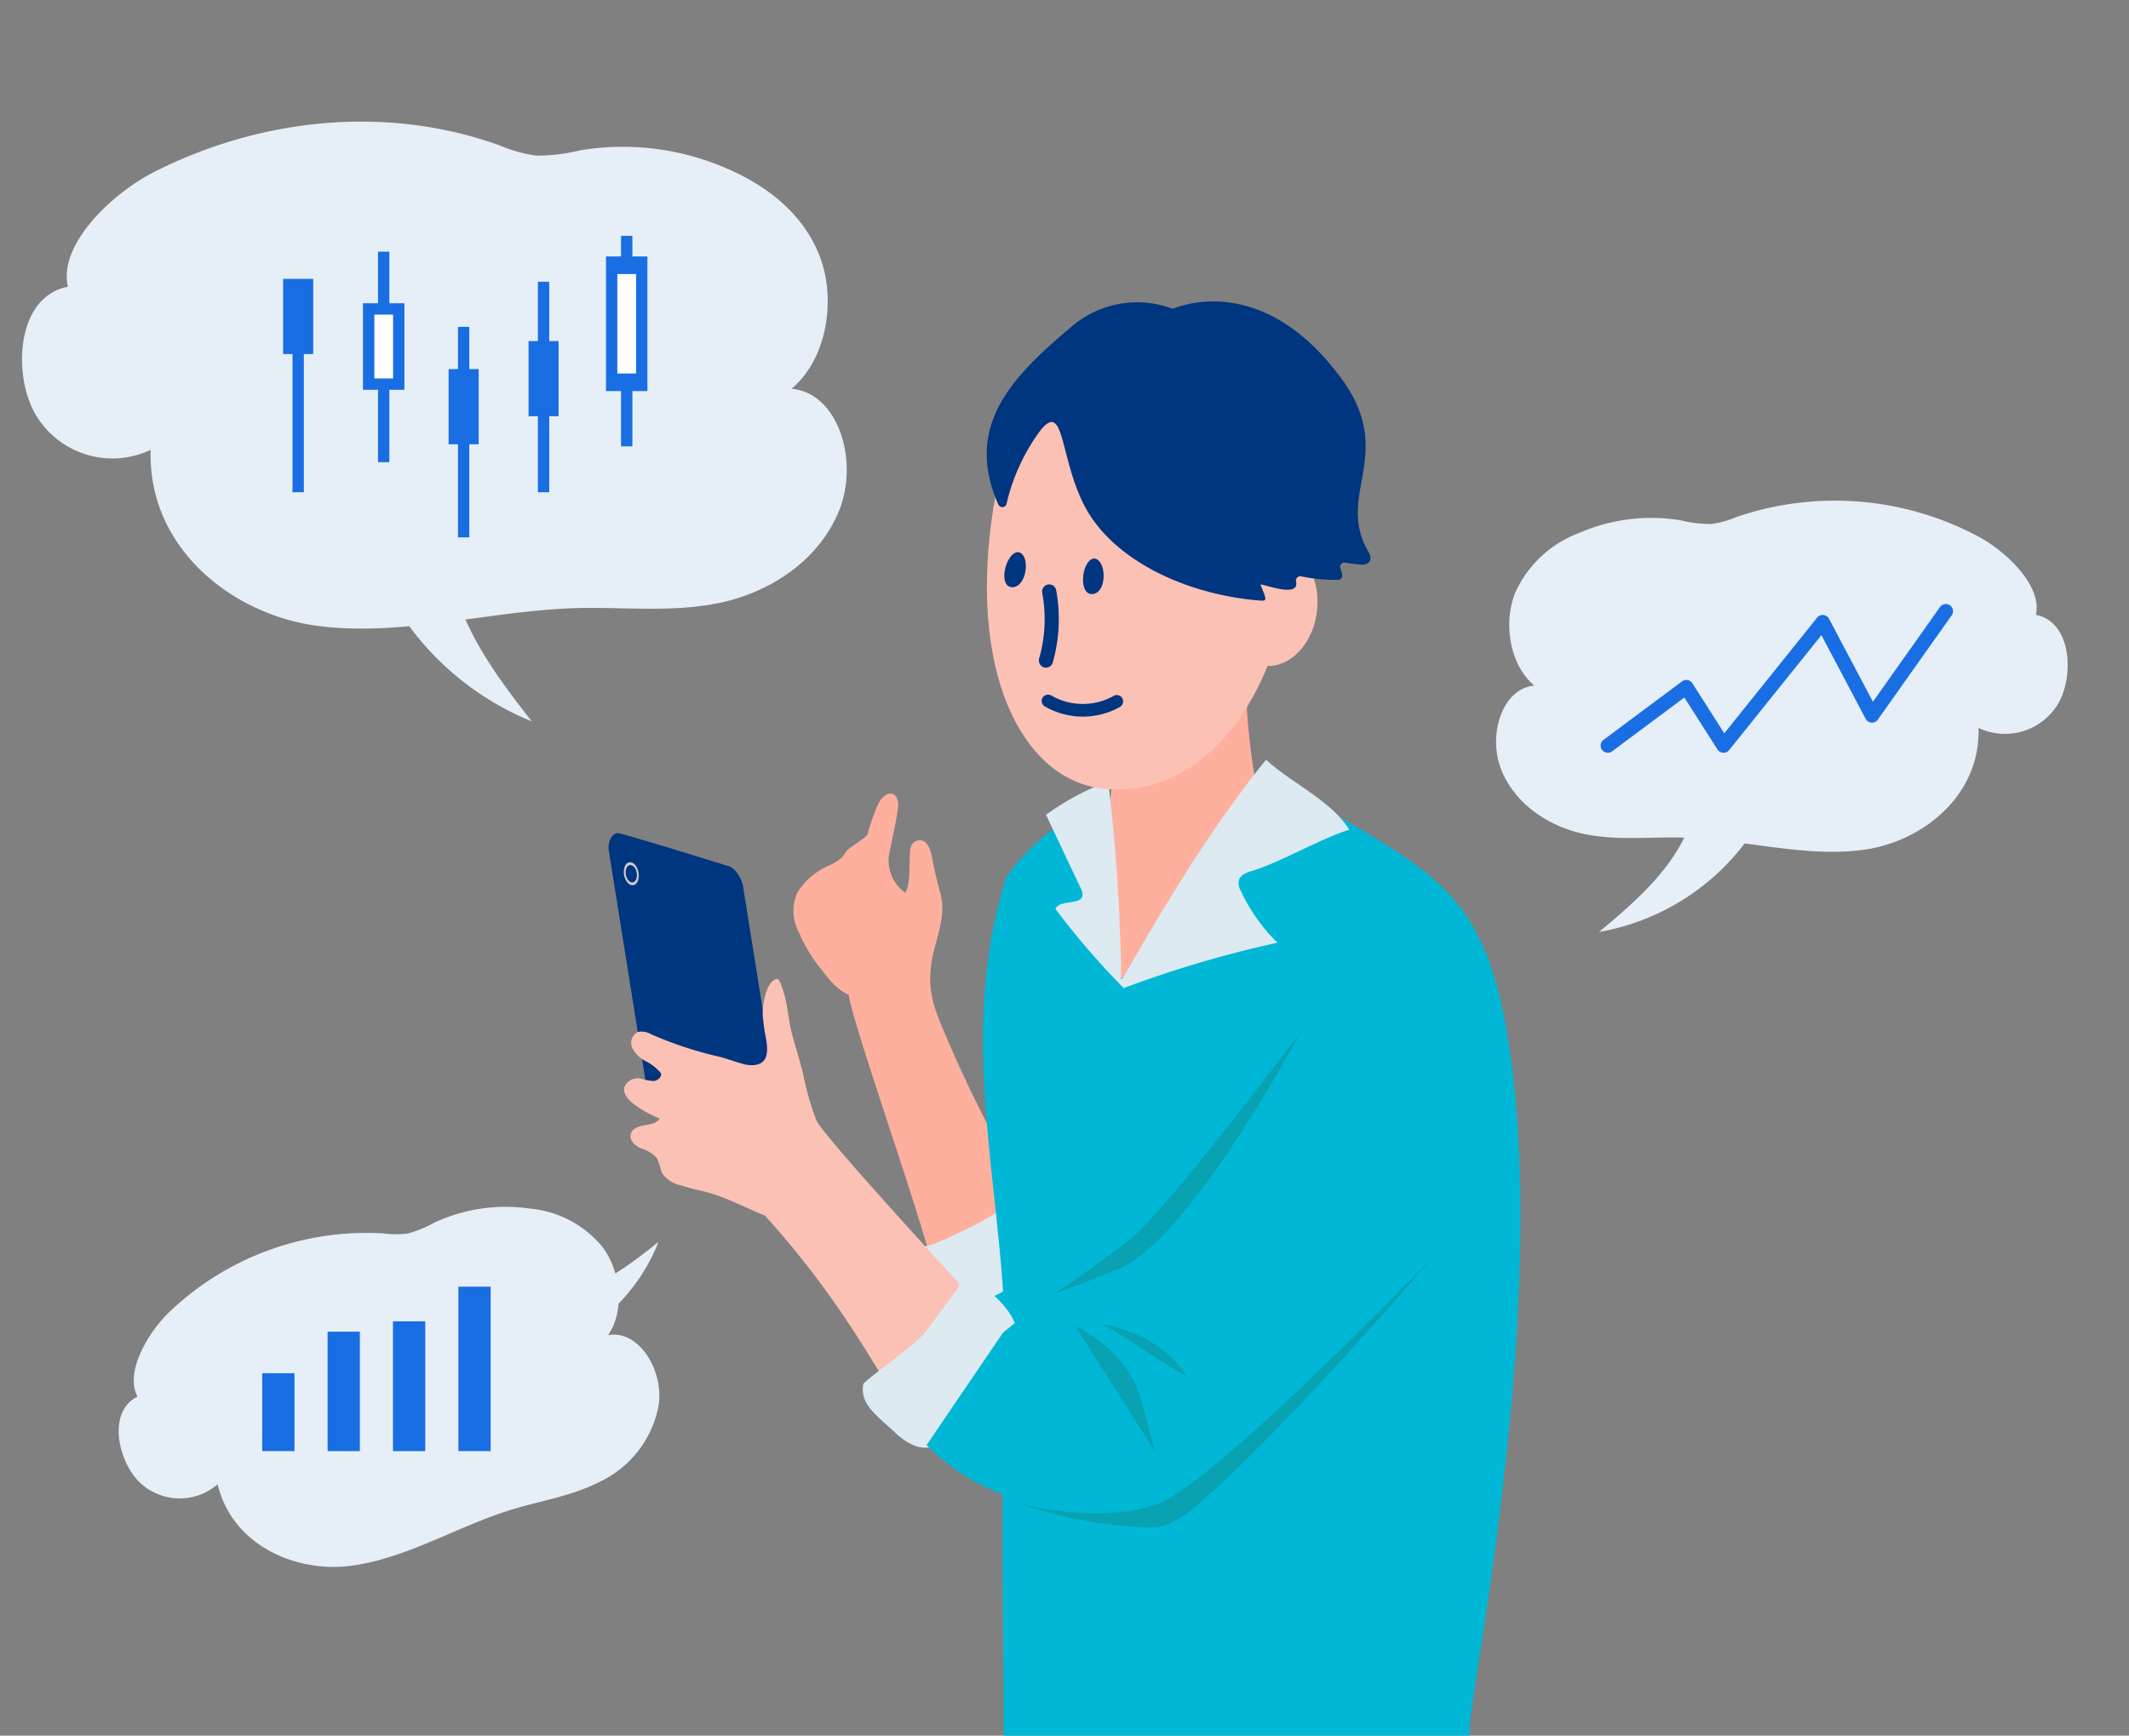
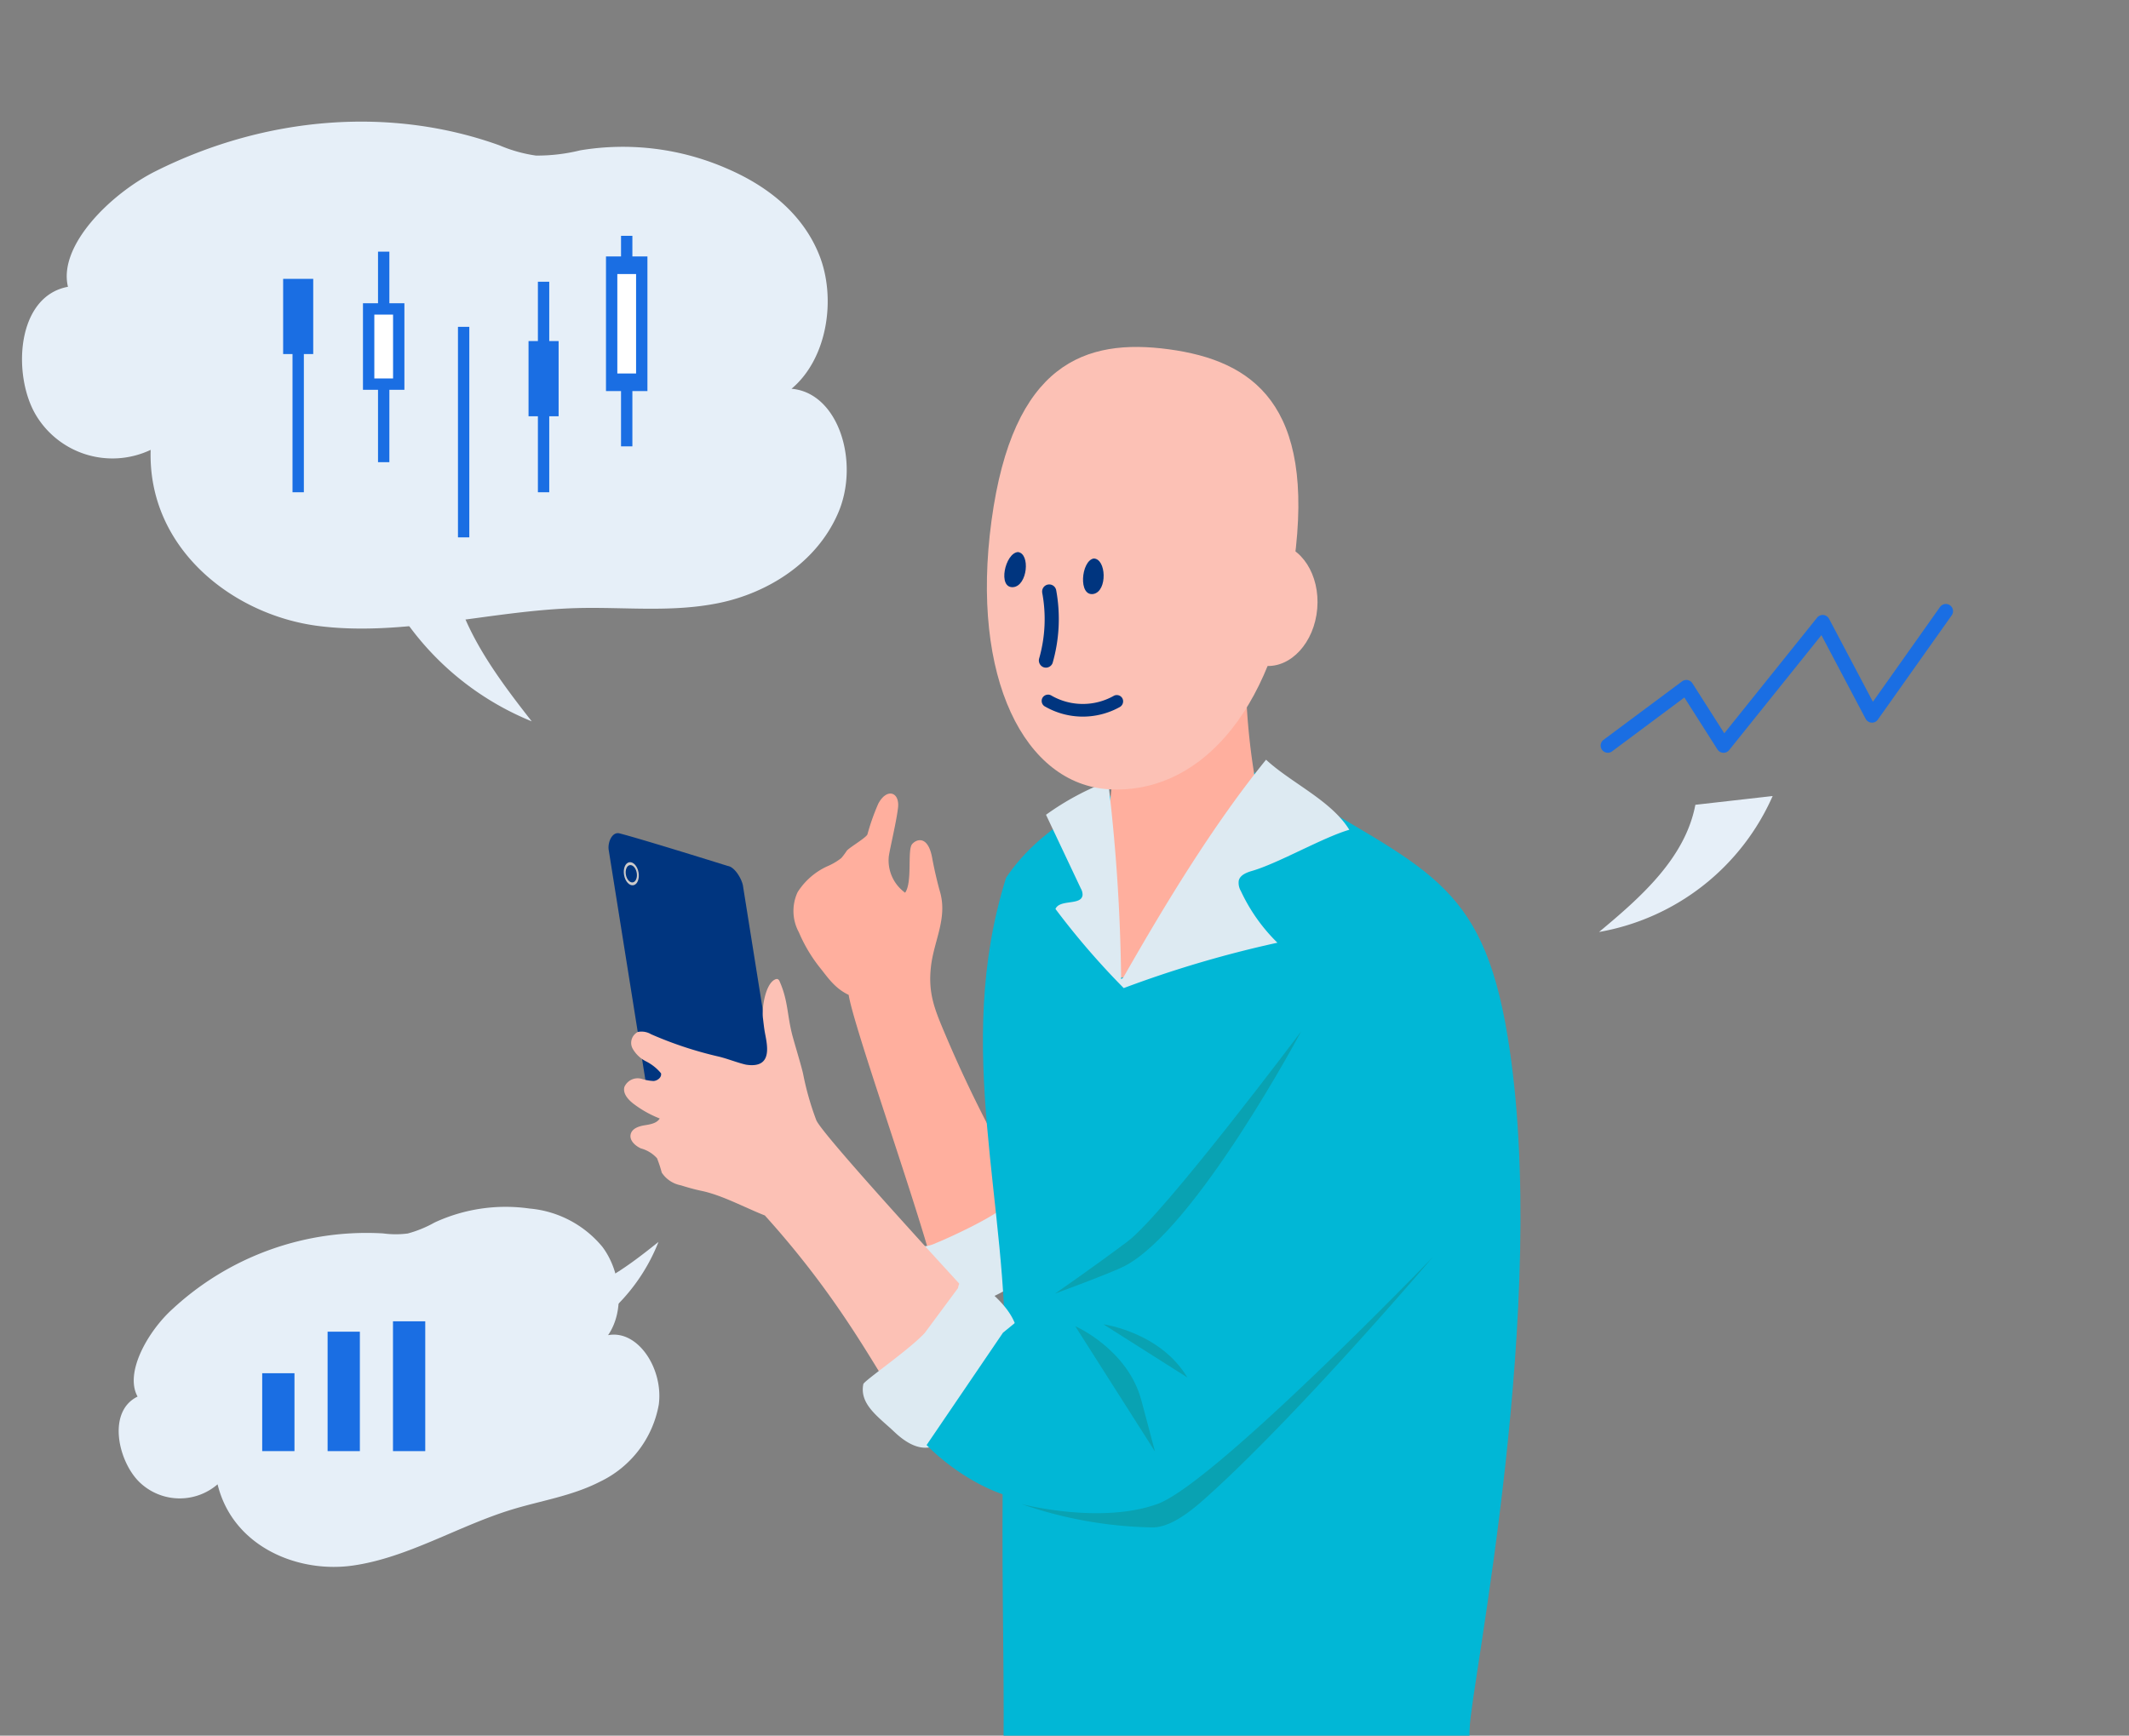
<svg xmlns="http://www.w3.org/2000/svg" width="233" height="190" viewBox="0 0 233 190">
  <rect x="0" y="0" width="233" height="190" fill="#808080" stroke="none" />
  <defs>
    <clipPath id="a">
      <rect width="233" height="190" transform="translate(668 1394)" fill="none" stroke="#707070" stroke-width="1" />
    </clipPath>
  </defs>
  <g transform="translate(-668 -1394)" clip-path="url(#a)">
    <g transform="translate(284.021 1049.849)">
-       <path d="M588.863,395.766a33.32,33.32,0,0,0-26.1-1.965,10.924,10.924,0,0,1-2.767.774,13.637,13.637,0,0,1-3.355-.4,19.714,19.714,0,0,0-11.11,1.376,12.454,12.454,0,0,0-7.023,6.583c-1.289,3.249-.63,7.83,2.109,10.131-3.568.3-5.186,5.565-3.544,9.4s5.414,6.1,9.022,6.845,7.211.293,10.823.393c6.556.181,13.24,2.194,19.668,1.344s12.871-5.883,12.639-13.35a6.767,6.767,0,0,0,8.716-2.66c1.771-3,1.488-8.983-2.443-9.711C596.26,401.374,592.2,397.436,588.863,395.766Z" transform="translate(11.284 6.937)" fill="#e6eff8" />
      <path d="M577.98,431.29a25.586,25.586,0,0,1-19,14.882c4.568-3.8,9.428-8.077,10.542-13.923" fill="#e6eff8" />
    </g>
    <path d="M547.831,420.47a.786.786,0,0,1-.471-1.416l8.594-6.4a.786.786,0,0,1,1.132.207l3.489,5.478,10.159-12.663a.793.793,0,0,1,.687-.29.783.783,0,0,1,.62.415l4.8,9.086,7.357-10.392a.786.786,0,0,1,1.283.907l-8.1,11.436a.764.764,0,0,1-.693.331.786.786,0,0,1-.643-.417l-4.839-9.158-10.1,12.585a.787.787,0,0,1-1.276-.07l-3.623-5.69-7.915,5.9A.786.786,0,0,1,547.831,420.47Z" transform="translate(296.132 1055.934)" fill="#1a6ee3" />
    <g transform="translate(-10 7)">
      <g transform="translate(295.021 1049.849)">
        <path d="M401.839,480.464a31.22,31.22,0,0,1,23.076-8.295,10.2,10.2,0,0,0,2.692.008,12.747,12.747,0,0,0,2.93-1.2,18.463,18.463,0,0,1,10.377-1.533,11.658,11.658,0,0,1,7.986,4.19c1.976,2.611,2.526,6.913.627,9.674,3.3-.618,6.073,3.73,5.549,7.605a11.61,11.61,0,0,1-6.437,8.435c-3.071,1.576-6.439,2.066-9.675,3.059-5.875,1.8-11.408,5.289-17.425,6.128s-13.092-2.1-14.748-8.9a6.34,6.34,0,0,1-8.535-.225c-2.349-2.266-3.588-7.739-.22-9.379C396.56,487.377,399.243,482.806,401.839,480.464Z" fill="#e6eff8" />
        <path d="M424.775,502.816a20.307,20.307,0,0,0,17.682,7.365c-4.3-1.941-8.922-4.184-11.012-8.42" transform="matrix(0.454, -0.891, 0.891, 0.454, -200.402, 635.706)" fill="#e6eff8" />
      </g>
      <rect width="3.531" height="8.526" transform="translate(706.696 1537.323)" fill="#1a6ee3" />
      <rect width="3.531" height="13.074" transform="translate(713.853 1532.776)" fill="#1a6ee3" />
      <rect width="3.531" height="14.211" transform="translate(721.009 1531.639)" fill="#1a6ee3" />
-       <rect width="3.531" height="18" transform="translate(728.166 1527.849)" fill="#1a6ee3" />
    </g>
    <g transform="translate(734.597 1424)">
      <g transform="translate(0 0)">
        <g transform="translate(20.223 56.871)">
-           <path d="M500.6,479.028a22.961,22.961,0,0,0,3.325,7.569c1.281,1.891,3.144,3.727,5.428,3.7a7.214,7.214,0,0,0,4.361-2.077c4.161-3.532,7.178-8.193,10.134-12.782a1.049,1.049,0,0,0,.176-1.086l-1.611-6.2q-5.677,1.785-11.346,3.6a8.757,8.757,0,0,0-2.181.923,10.2,10.2,0,0,0-1.675,1.545,30.806,30.806,0,0,1-6.193,4.982" transform="translate(-484.242 -424.971)" fill="#01b7d6" />
          <path d="M518.643,446.443c-.762.4,6.7,21.153,9.177,30.188a4.331,4.331,0,0,0,.743,1.7c1.259,1.5,3.9,1.075,5.986.506,2.307-.631,4.96-1.552,5.709-3.605.623-1.707-.374-3.444-1.311-4.962a141.368,141.368,0,0,1-9.788-19.018c-1.149-2.706-1.851-4.446-1.531-7.325.317-2.843,1.837-5.3.987-8.225-.291-1-.667-2.66-.851-3.684-.429-2.385-1.627-2.147-2.188-1.525s.054,4.164-.773,5.33a4.36,4.36,0,0,1-1.784-4c.171-1.084.819-3.719,1.005-5.283.21-1.77-1.241-2.211-2.163-.454a24.467,24.467,0,0,0-1.182,3.346c-.122.359-1.969,1.437-2.255,1.786a7.73,7.73,0,0,1-.607.813,6.738,6.738,0,0,1-1.545.906,7.558,7.558,0,0,0-3.24,2.834,4.888,4.888,0,0,0,.145,4.389,16.639,16.639,0,0,0,2.408,4c.978,1.234,1.955,2.732,4.231,3.252,1.739.4,5.473-.262,6.762-1.384" transform="translate(-512.565 -424.971)" fill="#ffaf9e" />
          <path d="M510.3,475.266c-.139-.373.3-.742.817-.73a3.64,3.64,0,0,0,1.42-.371c1.24-.486,6.573-2.926,7.669-4.169a5.756,5.756,0,0,0,1.37-2.526,1.26,1.26,0,0,1,1.757-.654,11.665,11.665,0,0,1,2.073,1.417,4.229,4.229,0,0,1,1.657,3.58A6.017,6.017,0,0,1,525.7,474.6a19.335,19.335,0,0,1-7.212,5.56,9.348,9.348,0,0,1-4.408,1.04c-1.554-.108-1.922-.985-2.353-2.116Z" transform="translate(-496.907 -424.971)" fill="#ddeaf2" />
        </g>
        <path d="M462.523,544.407c1.328-18.21-.025-29.522.743-56.524.507-17.777-5.735-34.942.137-53.7,6.769-10.135,24.119-14.149,30.171-10.428,15.574,9.579,21.895,10.611,24.718,27.788,4.768,29.01-4.1,71.357-4.15,75.771-.087,7.765-2.282,15.53-2.369,23.295-7.621.8-4.78.2-12.42-.394-9.943-.78-23.045-1.559-32.988-2.338-1.624-.128-3.537-.438-4.246-1.876" transform="translate(-419.894 -368.101)" fill="#01b7d6" />
        <path d="M489.49,416.226a37.059,37.059,0,0,1-1.266,15.146,6.382,6.382,0,0,0-.422,3.352,3.381,3.381,0,0,0,.861,1.392c2.494,2.688-.72,9.995,2.687,8.884s10.362-6.965,12-11c.277-.683,4.12-2.539,4.164-3.279.068-1.132-.465-.526-.808-1.523-1.8-5.231-2.885-15.377-2.223-21.316a2.212,2.212,0,0,0-.143-1.433c-.366-.52-1.075-.235-1.621.08l-12.8,7.4" transform="translate(-434.544 -368.101)" fill="#ffaf9e" />
        <path d="M488.053,445.121c4.577-8.027,9.811-16.68,15.631-23.857,2.75,2.548,7.15,4.474,9.11,7.669-2.878.833-7.756,3.665-10.634,4.5-.6.175-1.3.441-1.46,1.048a1.763,1.763,0,0,0,.228,1.159,19.341,19.341,0,0,0,4,5.657,122.491,122.491,0,0,0-16.821,4.967,84.37,84.37,0,0,1-7.471-8.664c.481-1.1,2.851-.338,2.968-1.531a1.362,1.362,0,0,0-.186-.7l-3.816-8.078a29.689,29.689,0,0,1,6.8-3.664,199.013,199.013,0,0,1,1.422,21.659" transform="translate(-431.723 -368.101)" fill="#ddeaf2" />
        <g transform="translate(41.395 3)">
          <g transform="translate(0.013 4.979)">
            <path d="M518.809,396.589c-2.337,17.262-10.941,25.441-20.24,24.915-9.216-.521-15.224-12.137-12.887-29.4s10.26-20.005,19.407-18.767S521.145,379.326,518.809,396.589Z" transform="translate(-485.176 -373.08)" fill="#fcc1b5" />
            <path d="M511.754,399.968a15.693,15.693,0,0,1-.319,7.171.8.8,0,0,0,.459,1,.782.782,0,0,0,1-.459,17.451,17.451,0,0,0,.389-7.992.776.776,0,0,0-1.525.284Z" transform="translate(-505.702 -373.08)" fill="#00357f" />
            <path d="M507.651,400.115c1.528-.328,1.384-3.865,0-3.876C506.267,396.494,505.938,400.46,507.651,400.115Z" transform="translate(-495.964 -373.08)" fill="#00357f" />
            <path d="M515.982,399.374c1.563-.158,1.883-3.678.513-3.841C515.081,395.635,514.233,399.528,515.982,399.374Z" transform="translate(-513.093 -373.08)" fill="#00357f" />
            <path d="M504.642,412.4a8.311,8.311,0,0,0,8.228.112.716.716,0,0,0,.33-.929.7.7,0,0,0-.929-.329,6.9,6.9,0,0,1-6.826.007.716.716,0,0,0-.971.168.7.7,0,0,0,.168.971Z" transform="translate(-498.351 -373.08)" fill="#00357f" />
          </g>
          <ellipse cx="5.171" cy="6.722" rx="5.171" ry="6.722" transform="translate(35.597 40.33) rotate(-175.13)" fill="#fcc1b5" />
-           <path d="M487.813,390.16c3.056,6.24,11.248,9.991,19.164,10.666,1,.084,1,.084.262-1.7-.128-.311,4.308,1.6,3.887-.365a.473.473,0,0,1,.594-.561,18.406,18.406,0,0,0,3.977.375.468.468,0,0,0,.482-.523,3.456,3.456,0,0,0-.2-.73.467.467,0,0,1,.5-.631c.516.074,1.134.176,1.75.22.919.065,1.314-.572.844-1.364-3.744-6.311,3.129-10.691-3.007-19.039-8.2-11.153-16.953-8.187-18.256-7.662a.437.437,0,0,1-.333,0,11.022,11.022,0,0,0-11.048,2.124c-6.326,5.333-11.7,10.746-7.884,19.361a.476.476,0,0,0,.893-.064,21.76,21.76,0,0,1,3.687-8.021C485.758,378.945,485.248,384.924,487.813,390.16Z" transform="translate(-477.276 -368.101)" fill="#00357f" />
        </g>
        <g transform="translate(0 61.205)">
          <path d="M559.467,464.85l-11.847-4.568a1.457,1.457,0,0,1-1.668-1.208c0-.025-.007-.051-.01-.078l-4.435-27.8c-.159-.834.352-2.08,1.174-1.868,2.6.67,11.851,3.568,11.851,3.568.752.1,1.54,1.412,1.668,2.2h0c0,.025.007.051.01.077l4.435,27.8A1.619,1.619,0,0,1,559.467,464.85Z" transform="translate(-541.479 -429.306)" fill="#00357f" />
          <ellipse cx="1.278" cy="0.805" rx="1.278" ry="0.805" transform="translate(1.925 5.84) rotate(-100.08)" fill="#cccaca" />
          <ellipse cx="0.958" cy="0.603" rx="0.958" ry="0.603" transform="translate(2.067 5.49) rotate(-100.08)" fill="#00357f" />
        </g>
        <path d="M555.81,481.426a.564.564,0,0,0-.273-.081S537.915,462.28,537.37,460.7a31.4,31.4,0,0,1-1.426-5.005c-.168-.824-1.017-3.581-1.221-4.4-.543-2.171-.444-3.707-1.354-5.753a.441.441,0,0,0-.214-.261.4.4,0,0,0-.3.045c-1.04.486-1.458,3.092-1.314,4.232.067.526.116,1.053.213,1.58.256,1.376.9,3.96-2.057,3.511-.918-.2-2.052-.668-3.054-.9a41.692,41.692,0,0,1-7.343-2.432,2.031,2.031,0,0,0-1.453-.248,1.339,1.339,0,0,0-.59,1.782,3.478,3.478,0,0,0,1.492,1.437,5.1,5.1,0,0,1,1.635,1.3c.1.435-.372.815-.816.847a5.112,5.112,0,0,1-1.309-.238,1.587,1.587,0,0,0-1.886.9c-.182.721.422,1.39,1.014,1.841a11.785,11.785,0,0,0,2.859,1.6c-.329.538-1.048.646-1.67.747s-1.347.345-1.505.954c-.18.678.475,1.289,1.115,1.576a3.654,3.654,0,0,1,1.765,1.079,14.216,14.216,0,0,1,.515,1.568,3.211,3.211,0,0,0,2.087,1.391c.744.235,1.5.448,2.257.607,2.278.474,4.772,1.849,6.938,2.693,10.7,11.852,13.674,20.62,16.708,22.788,4.522,3.229,1.106-1.186,3.8.193,1.614.828,5.682.952,6.24.285C559.9,492.755,557.96,483.065,555.81,481.426Z" transform="translate(-514.64 -368.101)" fill="#fcc1b5" />
        <path d="M526.3,479.1a1.738,1.738,0,0,1,.371-.851c.546-.543,1.454-.079,2.062.393,2.088,1.622,4.318,3.727,4.113,6.375-.33,4.253-4.641,7.957-5.612,8.627-1.823,1.258-3.719,5.181-7.926,1.182-1.687-1.6-3.824-2.989-3.373-5.212.073-.362,5.029-3.755,6.73-5.608" transform="translate(-488.048 -368.101)" fill="#ddeaf2" />
        <path d="M467.475,496.284c3.308,3.394,9.71,7.255,14.2,5.741,3.709-1.25,6.773-3.865,9.737-6.42L516.241,474.2c2.22-1.915,8.547-5.991,9.361-8.807.768-2.659-.347-13.122-.868-16.12-.473-2.723-2.756-6.855-4.6-10.051-1.165-2.02-6.915-1.437-8.586.19-4.208,4.1-8.371,16.051-12.062,20.719a151.648,151.648,0,0,1-23.649,23.853" transform="translate(-432.664 -368.101)" fill="#01b7d6" />
      </g>
      <path d="M470.475,502.742a45.874,45.874,0,0,0,14.206,2.558c1.636.058,3.506-1.048,5.731-3.023,10.057-8.925,25.072-26.555,25.072-26.555s-23.875,24.762-30.135,27.02S470.475,502.742,470.475,502.742Z" transform="translate(-425.284 -368.101)" fill="#09a2b2" />
      <path d="M500.869,483.272s5.745,2.515,7.237,8.121L509.6,497" transform="translate(-449.792 -368.101)" fill="#09a2b2" />
      <path d="M497.326,483.069s6.214.84,9.188,5.822" transform="translate(-443.165 -368.101)" fill="#09a2b2" />
      <path d="M484.869,479.706s6.124-2.244,7.588-3C500.272,472.667,511.809,451,511.809,451s-15,20-19,23S484.869,479.706,484.869,479.706Z" transform="translate(-436.003 -368.101)" fill="#09a2b2" />
    </g>
    <g transform="translate(-679 202.824)">
      <path d="M389.992,361.448c12.135-6.077,25.8-7.107,37.657-2.836a15.773,15.773,0,0,0,3.993,1.118,19.748,19.748,0,0,0,4.841-.575,28.436,28.436,0,0,1,16.03,1.985c4.248,1.819,8.273,4.81,10.134,9.5s.91,11.3-3.043,14.616c5.149.437,7.483,8.031,5.114,13.567s-7.812,8.8-13.018,9.877-10.405.422-15.616.566c-9.459.262-19.1,3.167-28.38,1.941s-18.571-8.489-18.236-19.263a9.763,9.763,0,0,1-12.576-3.839c-2.555-4.328-2.147-12.96,3.525-14.012C379.318,369.541,385.178,363.858,389.992,361.448Z" transform="translate(974.021 848.477)" fill="#e6eff8" />
      <path d="M415.93,403.207A31.28,31.28,0,0,0,434.8,425.884c-4.48-5.719-9.185-12.081-9.011-19.353" transform="translate(970.394 844.254)" fill="#e6eff8" />
      <g transform="translate(-8 68.663)">
        <rect width="1.241" height="23.046" transform="translate(1387.013 1153.353)" fill="#1a6ee3" />
        <rect width="1.241" height="23.046" transform="translate(1396.371 1150.06)" fill="#1a6ee3" />
        <rect width="1.241" height="23.046" transform="translate(1405.12 1158.291)" fill="#1a6ee3" />
        <rect width="1.241" height="23.046" transform="translate(1413.868 1153.353)" fill="#1a6ee3" />
        <rect width="1.241" height="23.046" transform="translate(1422.967 1148.328)" fill="#1a6ee3" />
        <rect width="3.292" height="8.231" transform="translate(1385.987 1153.039)" fill="#1a6ee3" />
        <g transform="translate(1394.724 1155.711)">
          <rect width="3.292" height="8.231" transform="translate(0.621 0.621)" fill="#fff" />
          <path d="M419.252,398.374h-4.534V388.9h4.534Zm-3.292-1.241h2.051v-6.99h-2.051Z" transform="translate(-414.718 -388.902)" fill="#1a6ee3" />
        </g>
-         <rect width="3.292" height="8.231" transform="translate(1404.095 1162.916)" fill="#1a6ee3" />
        <g transform="translate(1421.32 1150.584)">
          <rect width="3.292" height="13.498" transform="translate(3.914 14.118) rotate(-180)" fill="#fff" />
          <path d="M437.574,401.528h-4.535V386.79h4.535ZM434.28,399.6h2.053V388.719H434.28Z" transform="translate(-433.039 -386.79)" fill="#1a6ee3" />
        </g>
        <rect width="3.292" height="8.231" transform="translate(1416.135 1168.08) rotate(-180)" fill="#1a6ee3" />
      </g>
    </g>
  </g>
</svg>